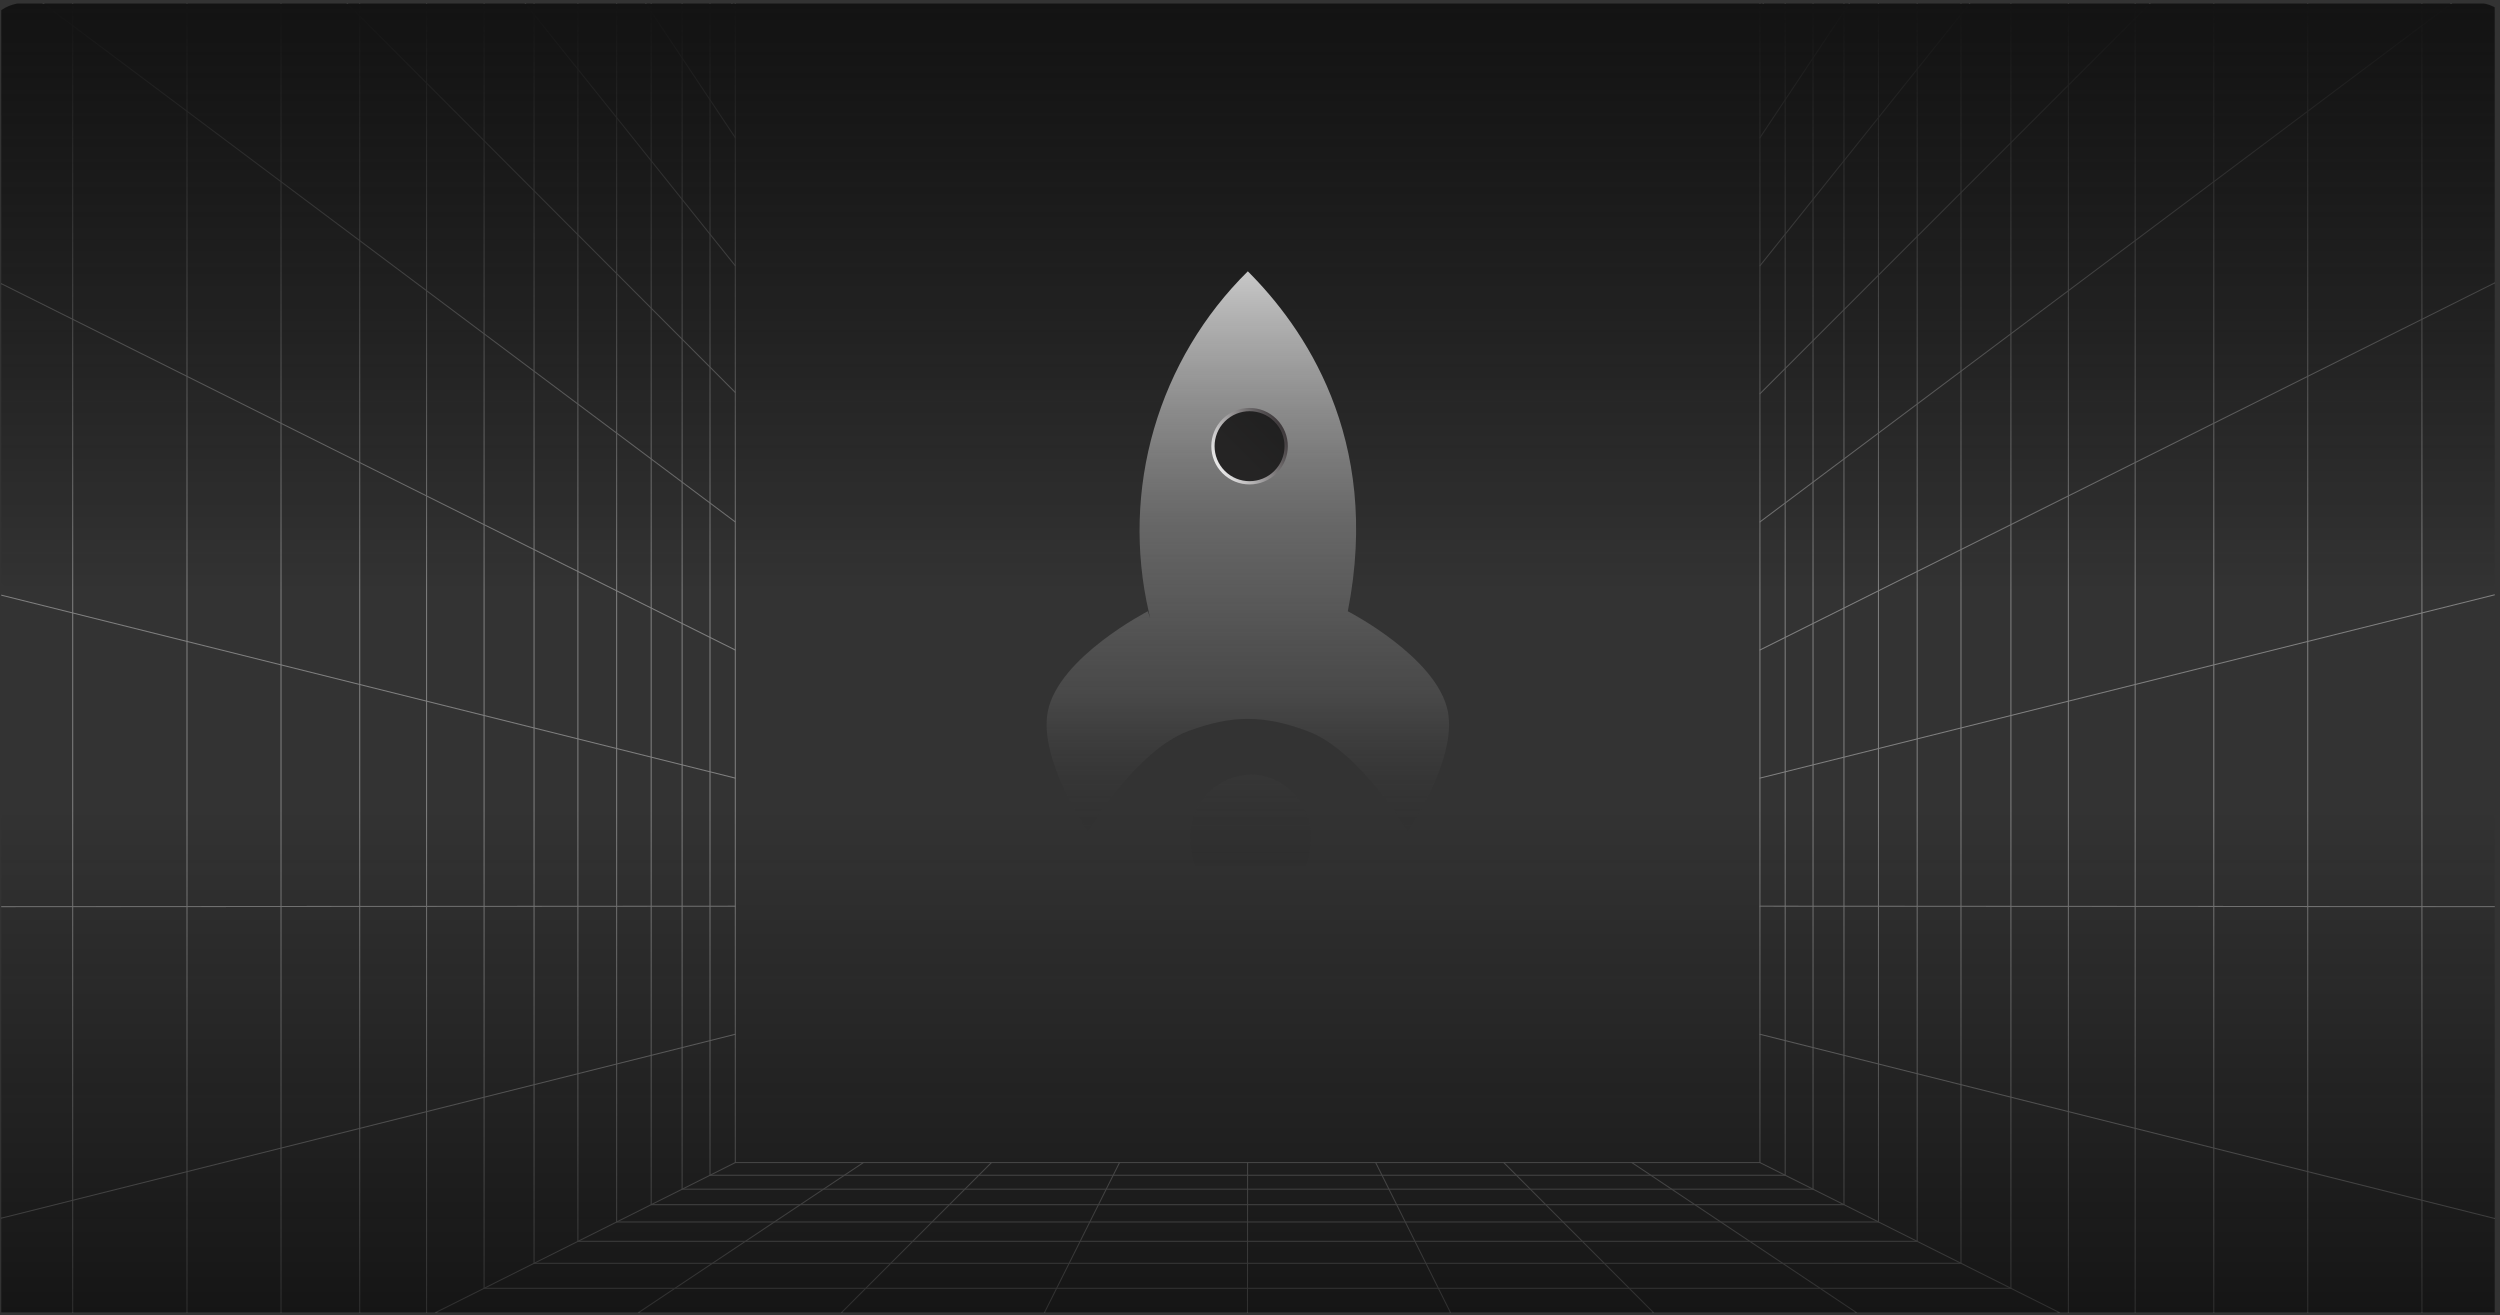
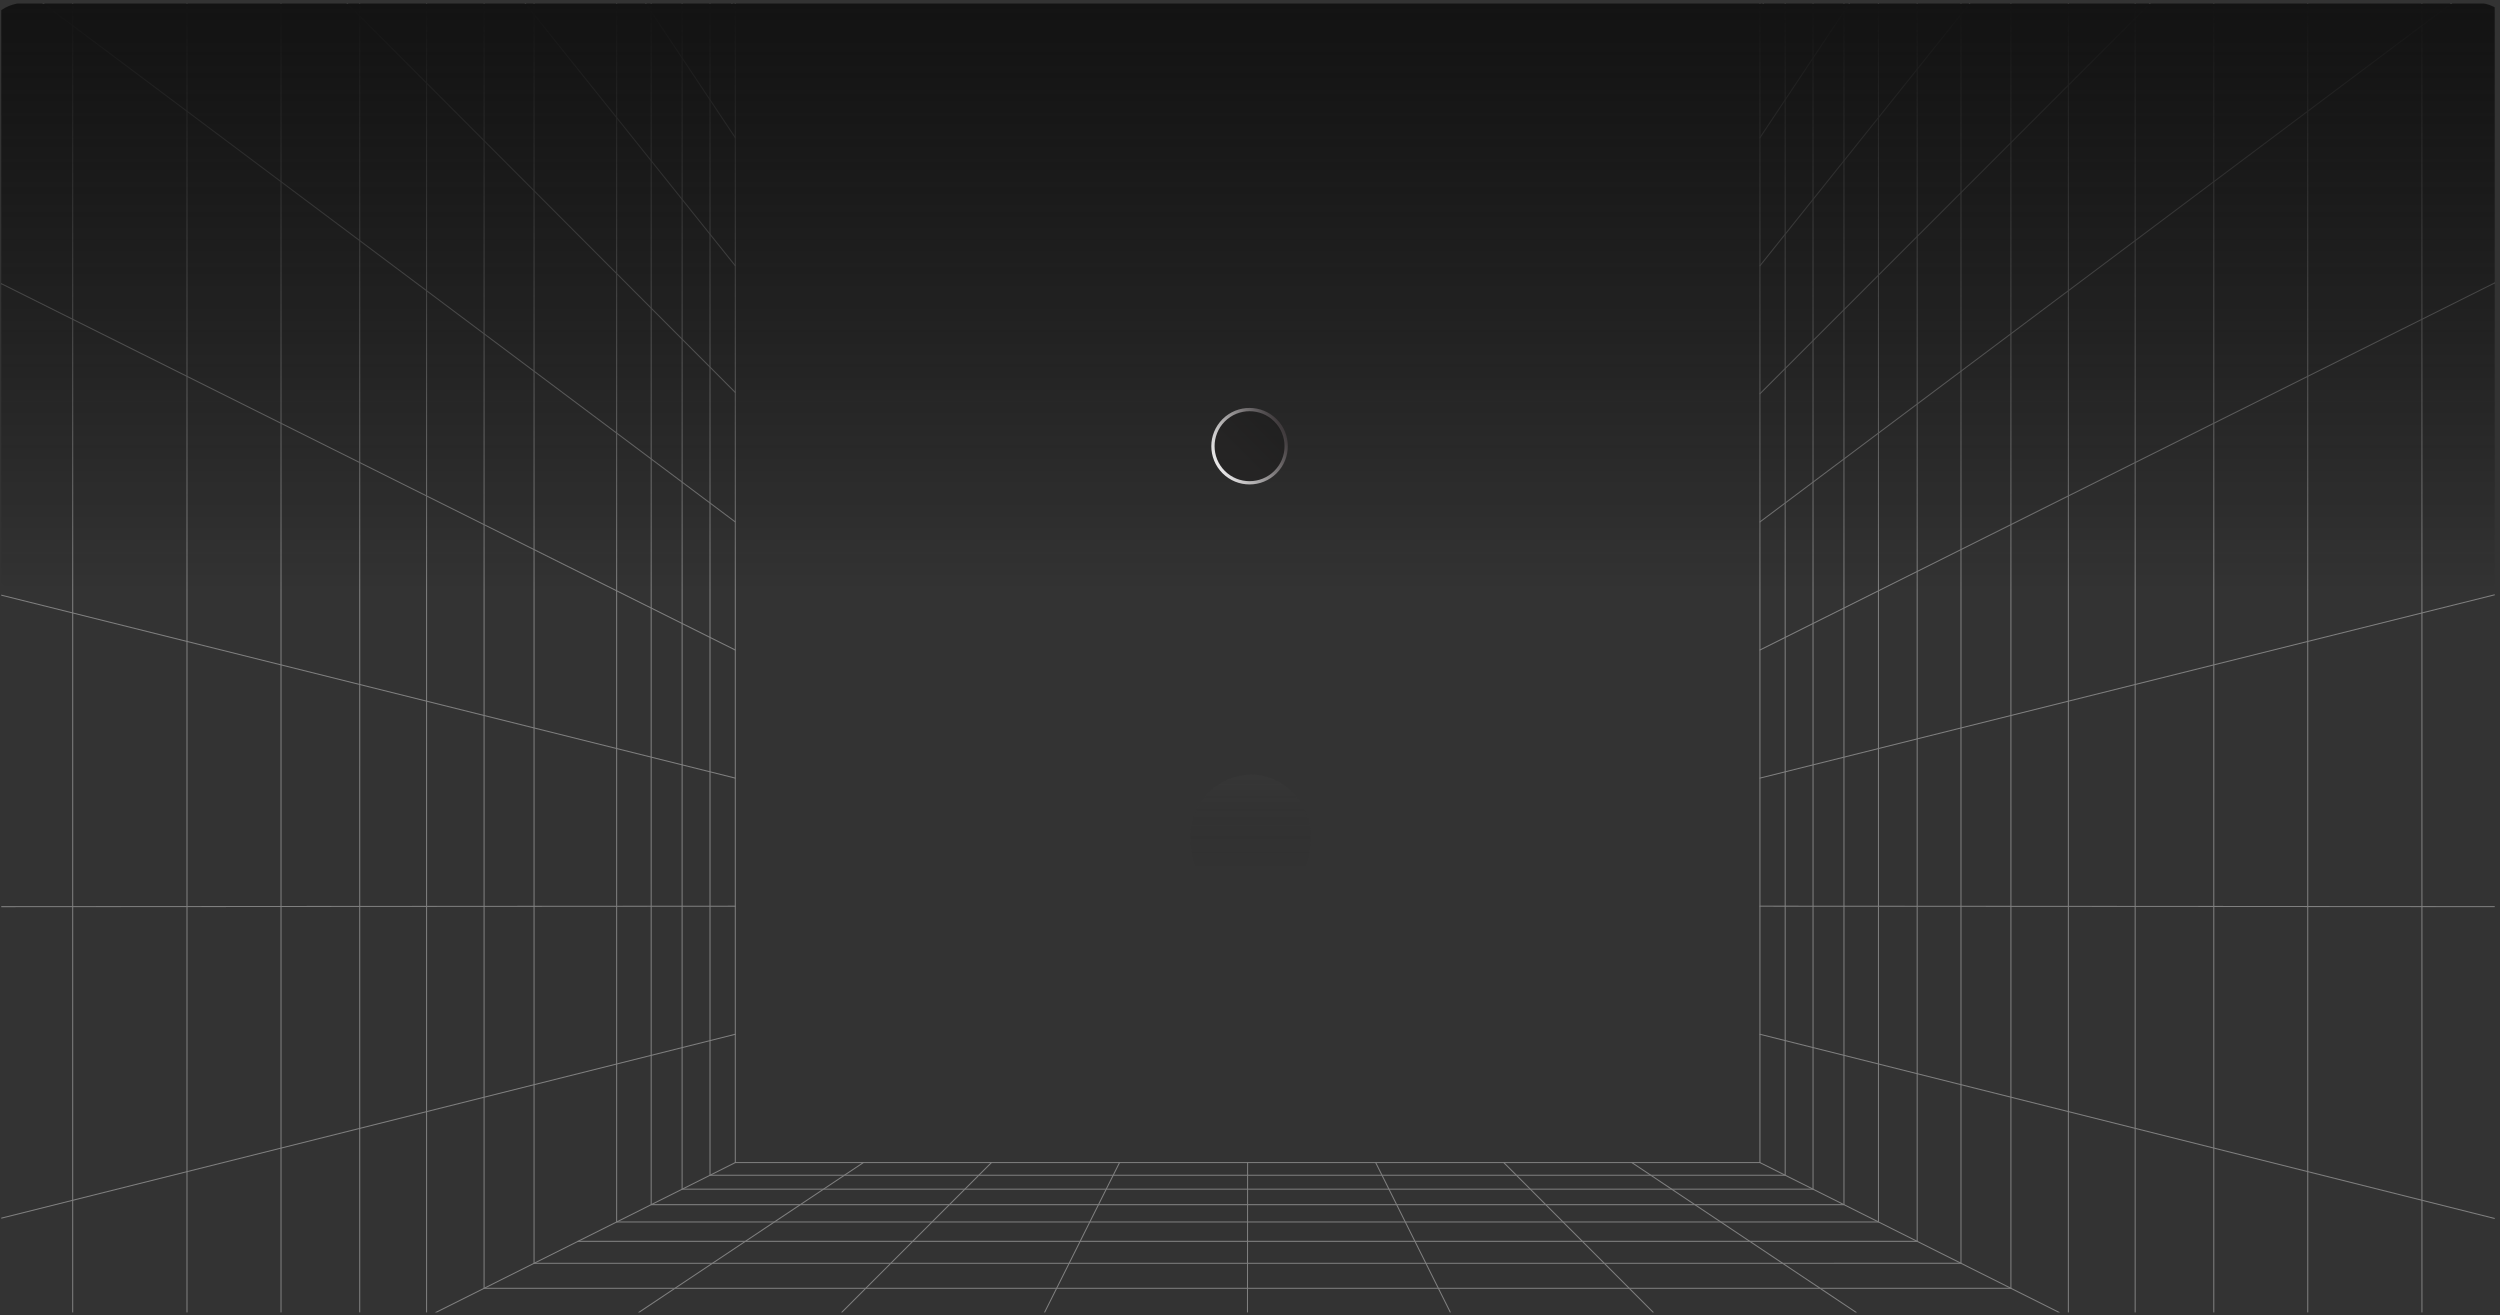
<svg xmlns="http://www.w3.org/2000/svg" width="382" height="201" viewBox="0 0 382 201" fill="none">
  <rect x="0" y="0" width="382" height="201" fill="#333333" stroke="none" />
  <g clip-path="url(#clip0_10774_1752)">
    <g clip-path="url(#clip1_10774_1752)">
      <path d="M112.351 177.643L-9.262 238.503" stroke="#808080" stroke-width="0.155" stroke-linecap="round" stroke-linejoin="round" />
      <path d="M-9.262 188.506L112.351 158.037" stroke="#808080" stroke-width="0.155" stroke-linecap="round" stroke-linejoin="round" />
      <path d="M-9.262 138.545L112.351 138.468" stroke="#808080" stroke-width="0.155" stroke-linecap="round" stroke-linejoin="round" />
      <path d="M-9.262 88.584L112.351 118.895" stroke="#808080" stroke-width="0.155" stroke-linecap="round" stroke-linejoin="round" />
      <path d="M-9.262 38.623L112.351 99.325" stroke="#808080" stroke-width="0.155" stroke-linecap="round" stroke-linejoin="round" />
      <path d="M-9.262 -11.339L112.351 79.754" stroke="#808080" stroke-width="0.155" stroke-linecap="round" stroke-linejoin="round" />
      <path d="M131.922 177.643L-9.262 271.834" stroke="#808080" stroke-width="0.155" stroke-linecap="round" stroke-linejoin="round" />
      <path d="M210.205 177.643L290.333 338.382" stroke="#808080" stroke-width="0.155" stroke-linecap="round" stroke-linejoin="round" />
      <path d="M190.635 177.643L190.495 338.382" stroke="#808080" stroke-width="0.155" stroke-linecap="round" stroke-linejoin="round" />
      <path d="M151.492 177.643L-9.219 338.424" stroke="#808080" stroke-width="0.155" stroke-linecap="round" stroke-linejoin="round" />
      <path d="M171.064 177.643L90.659 338.382" stroke="#808080" stroke-width="0.155" stroke-linecap="round" stroke-linejoin="round" />
      <path d="M229.776 177.643L390.17 338.382" stroke="#808080" stroke-width="0.155" stroke-linecap="round" stroke-linejoin="round" />
      <path d="M390.598 -11.475L268.916 79.752" stroke="#808080" stroke-width="0.155" stroke-linecap="round" stroke-linejoin="round" />
      <path d="M390.598 88.535L268.916 118.895" stroke="#808080" stroke-width="0.155" stroke-linecap="round" stroke-linejoin="round" />
      <path d="M390.598 38.53L268.916 99.322" stroke="#808080" stroke-width="0.155" stroke-linecap="round" stroke-linejoin="round" />
      <path d="M390.598 138.541L268.916 138.465" stroke="#808080" stroke-width="0.155" stroke-linecap="round" stroke-linejoin="round" />
      <path d="M390.598 188.546L268.916 158.036" stroke="#808080" stroke-width="0.155" stroke-linecap="round" stroke-linejoin="round" />
      <path d="M268.917 177.643L390.598 238.589" stroke="#808080" stroke-width="0.155" stroke-linecap="round" stroke-linejoin="round" />
      <path d="M249.346 177.643L390.598 271.987" stroke="#808080" stroke-width="0.155" stroke-linecap="round" stroke-linejoin="round" />
      <path d="M390.513 -61.481L268.917 60.168" stroke="#808080" stroke-width="0.155" stroke-linecap="round" stroke-linejoin="round" />
      <path d="M-8.834 -61.481L112.351 59.967" stroke="#808080" stroke-width="0.155" stroke-linecap="round" stroke-linejoin="round" />
      <path d="M76.35 -61.481L112.351 1.47" stroke="#808080" stroke-width="0.155" stroke-linecap="round" stroke-linejoin="round" />
      <path d="M304.882 -61.481L268.917 1.469" stroke="#808080" stroke-width="0.155" stroke-linecap="round" stroke-linejoin="round" />
      <path d="M323.928 -61.481L268.917 21.039" stroke="#808080" stroke-width="0.155" stroke-linecap="round" stroke-linejoin="round" />
      <path d="M350.592 -61.481L268.917 40.611" stroke="#808080" stroke-width="0.155" stroke-linecap="round" stroke-linejoin="round" />
      <path d="M57.29 -61.481L112.351 21.041" stroke="#808080" stroke-width="0.155" stroke-linecap="round" stroke-linejoin="round" />
      <path d="M30.6 -61.481L112.351 40.611" stroke="#808080" stroke-width="0.155" stroke-linecap="round" stroke-linejoin="round" />
      <path d="M268.917 -61.481V177.643H112.351V-61.481" stroke="#808080" stroke-width="0.155" stroke-linecap="round" stroke-linejoin="round" />
      <path d="M272.774 -61.481L272.776 179.575H108.49V-61.481" stroke="#808080" stroke-width="0.155" stroke-linecap="round" stroke-linejoin="round" />
      <path d="M277.031 -61.481L277.033 181.708H104.227L104.229 -61.481" stroke="#808080" stroke-width="0.155" stroke-linecap="round" stroke-linejoin="round" />
      <path d="M281.755 -61.481L281.757 184.074H99.498L99.501 -61.481" stroke="#808080" stroke-width="0.155" stroke-linecap="round" stroke-linejoin="round" />
      <path d="M287.026 -61.481L287.028 186.713H94.224L94.225 -61.481" stroke="#808080" stroke-width="0.155" stroke-linecap="round" stroke-linejoin="round" />
-       <path d="M292.944 -61.481L292.945 189.677H88.301L88.303 -61.481" stroke="#808080" stroke-width="0.155" stroke-linecap="round" stroke-linejoin="round" />
+       <path d="M292.944 -61.481L292.945 189.677H88.301" stroke="#808080" stroke-width="0.155" stroke-linecap="round" stroke-linejoin="round" />
      <path d="M299.637 -61.481L299.638 193.028L81.604 193.03V-61.481" stroke="#808080" stroke-width="0.155" stroke-linecap="round" stroke-linejoin="round" />
      <path d="M307.264 -61.481L307.268 196.851H73.967L73.969 -61.481" stroke="#808080" stroke-width="0.155" stroke-linecap="round" stroke-linejoin="round" />
      <path d="M316.044 -61.481L316.046 201.248H65.181L65.183 -61.481" stroke="#808080" stroke-width="0.155" stroke-linecap="round" stroke-linejoin="round" />
      <path d="M326.251 -61.481L326.253 206.36H54.965L54.967 -61.481" stroke="#808080" stroke-width="0.155" stroke-linecap="round" stroke-linejoin="round" />
      <path d="M338.267 -61.481L338.269 212.378L42.938 212.379V-61.481" stroke="#808080" stroke-width="0.155" stroke-linecap="round" stroke-linejoin="round" />
      <path d="M352.621 -61.481L352.624 219.567L28.571 219.569L28.574 -61.481" stroke="#808080" stroke-width="0.155" stroke-linecap="round" stroke-linejoin="round" />
      <path d="M370.068 -61.481L370.071 228.306H11.109L11.111 -61.481" stroke="#808080" stroke-width="0.155" stroke-linecap="round" stroke-linejoin="round" />
    </g>
-     <rect x="-2.332" y="123.455" width="387" height="116" rx="6" fill="url(#paint0_linear_10774_1752)" />
    <rect x="384.668" y="90.455" width="387" height="90" rx="6" transform="rotate(180 384.668 90.455)" fill="url(#paint1_linear_10774_1752)" />
-     <path d="M181.503 111.735C188.206 109.221 193.132 109.221 199.836 111.735C207.737 114.697 215.114 127.012 215.114 127.012C215.114 127.012 222.705 116.079 221.225 108.679C219.57 100.405 205.947 93.401 205.947 93.401C211.203 66.756 198.981 49.767 190.669 41.456C183.914 48.128 178.977 56.418 176.33 65.537C173.682 74.656 173.412 84.301 175.544 93.554C175.613 93.866 175.683 94.179 175.755 94.491L175.391 93.401C175.391 93.401 161.768 100.405 160.113 108.679C158.633 116.079 166.225 127.012 166.225 127.012C166.225 127.012 173.602 114.697 181.503 111.735Z" fill="url(#paint2_linear_10774_1752)" />
    <path d="M191.088 148.356C191.088 148.356 181.188 135.4 181.921 126.967C182.119 124.653 183.164 122.494 184.855 120.904C186.547 119.313 188.767 118.404 191.088 118.35C195.885 118.319 199.858 122.23 200.255 126.967C200.988 135.4 191.088 148.356 191.088 148.356Z" fill="url(#paint3_linear_10774_1752)" />
    <path d="M194.891 64.222C197.076 66.407 197.076 69.95 194.891 72.135C192.706 74.32 189.163 74.32 186.978 72.135C184.793 69.95 184.793 66.407 186.978 64.222C189.163 62.037 192.706 62.037 194.891 64.222Z" fill="url(#paint4_linear_10774_1752)" stroke="url(#paint5_linear_10774_1752)" stroke-width="0.5" />
  </g>
  <defs>
    <linearGradient id="paint0_linear_10774_1752" x1="191.168" y1="123.455" x2="191.168" y2="239.455" gradientUnits="userSpaceOnUse">
      <stop stop-color="#070707" stop-opacity="0" />
      <stop offset="1" stop-color="#060606" />
    </linearGradient>
    <linearGradient id="paint1_linear_10774_1752" x1="578.168" y1="90.455" x2="578.168" y2="180.455" gradientUnits="userSpaceOnUse">
      <stop stop-color="#070707" stop-opacity="0" />
      <stop offset="1" stop-color="#131313" />
    </linearGradient>
    <linearGradient id="paint2_linear_10774_1752" x1="190.668" y1="25.954" x2="190.668" y2="133.454" gradientUnits="userSpaceOnUse">
      <stop stop-color="white" />
      <stop offset="0.5" stop-color="#A1A1A1" stop-opacity="0.5" />
      <stop offset="0.75" stop-color="#878787" stop-opacity="0.25" />
      <stop offset="1" stop-opacity="0" />
    </linearGradient>
    <linearGradient id="paint3_linear_10774_1752" x1="190.668" y1="25.954" x2="190.668" y2="133.454" gradientUnits="userSpaceOnUse">
      <stop stop-color="white" />
      <stop offset="0.5" stop-color="#A1A1A1" stop-opacity="0.5" />
      <stop offset="0.75" stop-color="#878787" stop-opacity="0.25" />
      <stop offset="1" stop-opacity="0" />
    </linearGradient>
    <linearGradient id="paint4_linear_10774_1752" x1="195.068" y1="64.045" x2="186.801" y2="72.312" gradientUnits="userSpaceOnUse">
      <stop stop-color="#202020" />
      <stop offset="0.7" stop-color="#252424" />
    </linearGradient>
    <linearGradient id="paint5_linear_10774_1752" x1="195.068" y1="64.045" x2="183.775" y2="70.041" gradientUnits="userSpaceOnUse">
      <stop stop-color="#403B3D" />
      <stop offset="1" stop-color="white" />
    </linearGradient>
    <clipPath id="clip0_10774_1752">
      <rect width="381" height="200" fill="white" transform="translate(0.193 0.535)" />
    </clipPath>
    <clipPath id="clip1_10774_1752">
      <rect width="400" height="400" fill="white" transform="translate(-9.332 -61.545)" />
    </clipPath>
  </defs>
</svg>